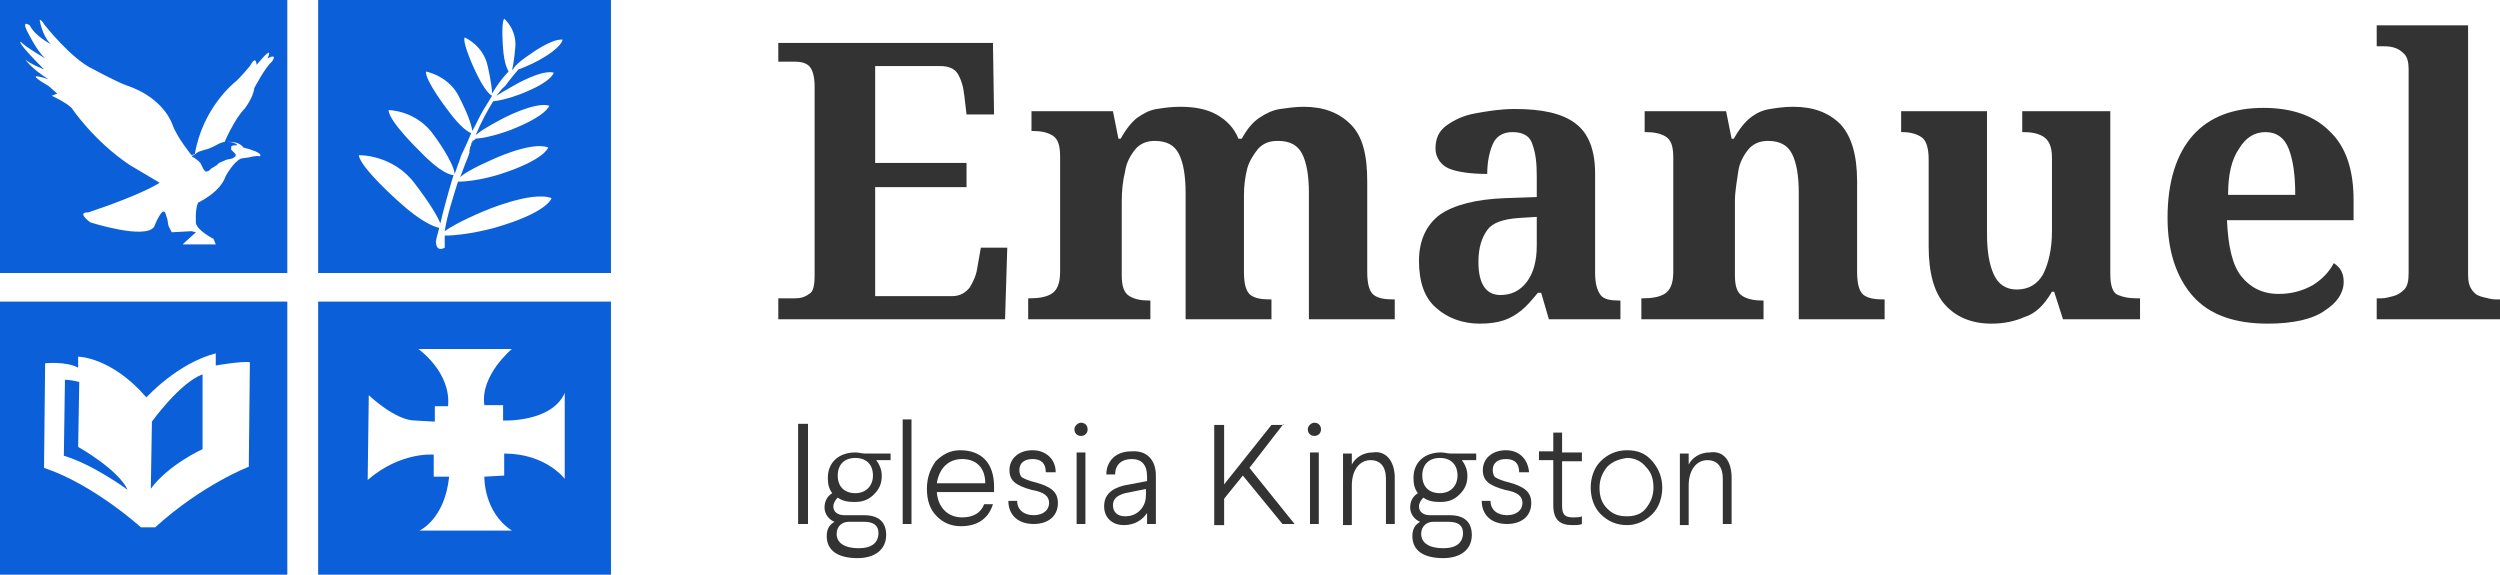
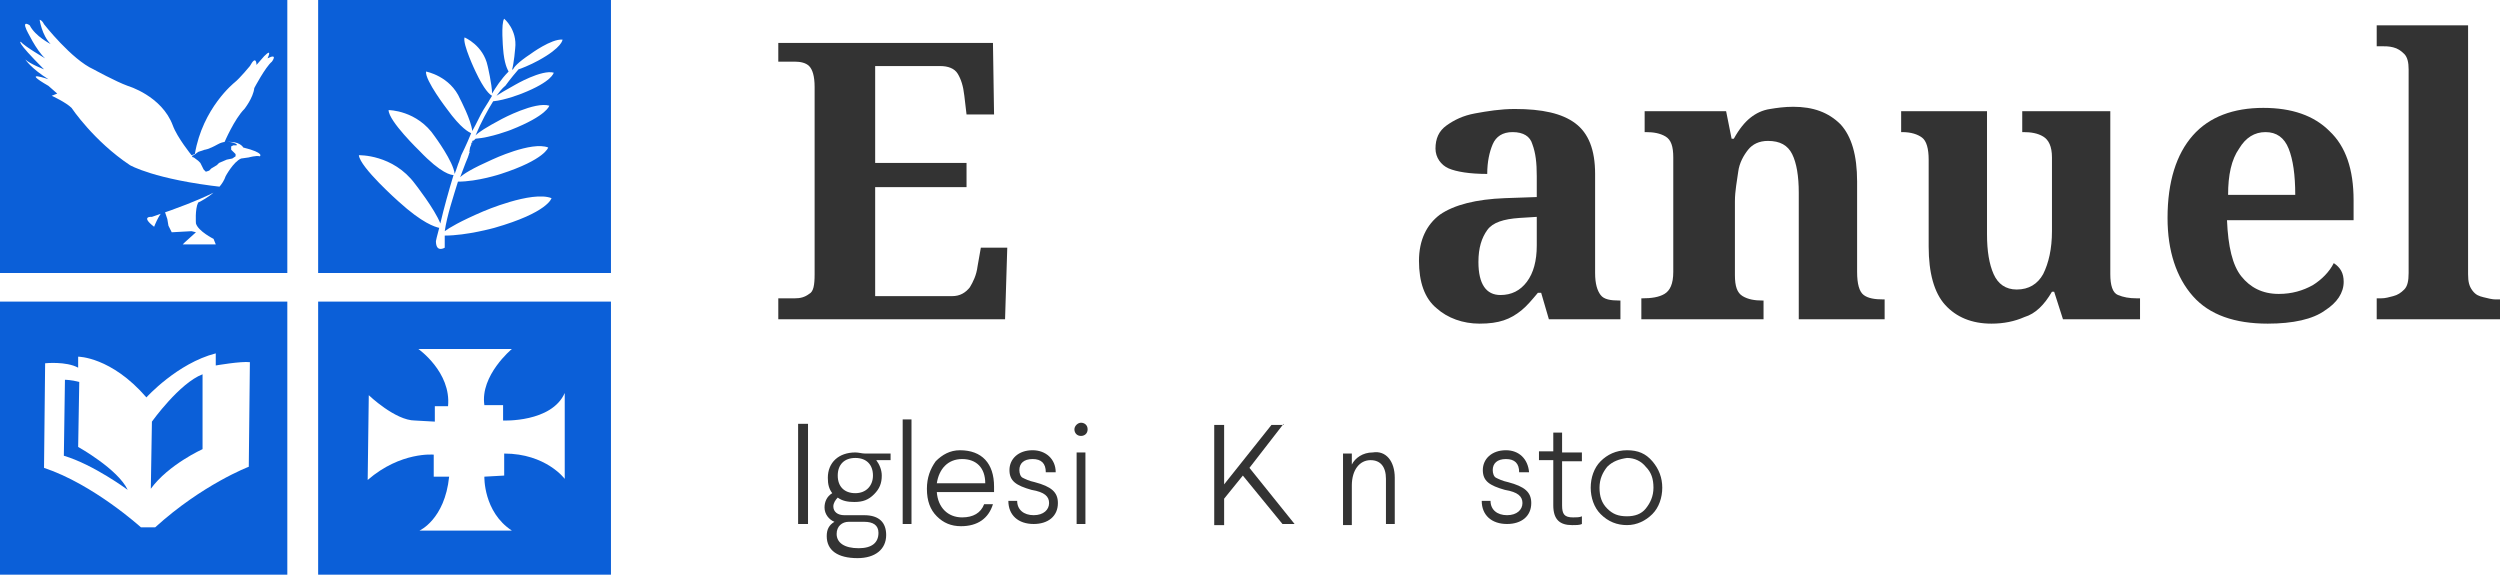
<svg xmlns="http://www.w3.org/2000/svg" version="1.1" id="Layer_1" x="0px" y="0px" viewBox="0 0 227.1 52.2" style="enable-background:new 0 0 227.1 52.2;" xml:space="preserve">
  <style type="text/css">
	.st0{fill:#0B5FD8;}
	.st1{fill:#333333;}
</style>
  <g>
    <path class="st0" d="M17.6,14.3l0.4,0.3l0.2,0.2l0.1,0.2l0.2,0.4l0.2,0.2l0.3-0.1l0.2-0.2l0.5-0.3l0.2-0.2l0.7-0.3l0.5-0.1l0.3-0.2   l0-0.2l-0.2-0.2L21,13.6l0-0.3l0.2-0.1h0.3l0-0.1c0,0-0.8-0.5-1.7,0c-0.9,0.5-1.2,0.5-1.2,0.5l-0.6,0.2l-0.4,0.3   C17.4,14.1,17.4,14.3,17.6,14.3" />
-     <path class="st0" d="M0,24.8h26.1V0H0V24.8z M1.9,3.8c0.3,0.4,2.2,1.5,2.2,1.5C3.3,4.6,2.4,2.7,2.4,2.7C2,1.8,2.7,2.3,2.7,2.3   C3.2,3.3,4.6,4,4.6,4C3.8,3.2,3.6,1.8,3.6,1.8s0.2,0,0.4,0.4c0,0,0,0,0,0c0,0,2.5,3.2,4.5,4.1c0,0,2,1.1,3.1,1.5   c0,0,3.1,0.9,4.1,3.6c0.4,1.1,1.7,2.7,1.7,2.7l0.3-0.1c0.7-4.2,3.6-6.5,3.6-6.5C21.8,7.1,22.7,6,22.7,6c0.6-1.1,0.6-0.1,0.6-0.1   L24,5.1c0.8-0.8,0.3,0.2,0.3,0.2c1-0.5,0.4,0.3,0.4,0.3c-0.6,0.5-1.6,2.4-1.6,2.4c-0.1,0.9-0.9,1.9-0.9,1.9c-0.9,0.9-1.8,3-1.8,3   l0.2,0c1.2-0.1,1.5,0.5,1.5,0.5c2,0.5,1.5,0.8,1.5,0.8c-0.3-0.1-1,0.1-1,0.1l-0.7,0.1c-0.7,0.3-1.4,1.6-1.4,1.6   C20,17.5,18,18.4,18,18.4c-0.3,0.6-0.2,1.9-0.2,1.9c0.2,0.7,1.6,1.4,1.6,1.4l0.2,0.5l-3,0l0.2-0.2l1-0.9L17.4,21l-1.8,0.1l-0.3-0.6   l-0.1-0.6L15,19.3c-0.3-0.5-1,1.3-1,1.3c-0.8,1.2-5.8-0.4-5.8-0.4c-1.3-1-0.2-0.9-0.2-0.9c5.1-1.7,6.5-2.7,6.5-2.7   C14,16.3,11.8,15,11.8,15c-3.3-2.2-5.3-5.2-5.3-5.2C6,9.3,4.7,8.7,4.7,8.7l0.5-0.2L4.4,7.8C1.8,6.3,4.4,7.2,4.4,7.2   c-1.6-1-2.1-1.8-2.1-1.8C2.7,5.8,4,6.3,4,6.3C1.3,3.6,1.9,3.8,1.9,3.8" />
+     <path class="st0" d="M0,24.8h26.1V0H0V24.8z M1.9,3.8c0.3,0.4,2.2,1.5,2.2,1.5C3.3,4.6,2.4,2.7,2.4,2.7C2,1.8,2.7,2.3,2.7,2.3   C3.2,3.3,4.6,4,4.6,4C3.8,3.2,3.6,1.8,3.6,1.8s0.2,0,0.4,0.4c0,0,0,0,0,0c0,0,2.5,3.2,4.5,4.1c0,0,2,1.1,3.1,1.5   c0,0,3.1,0.9,4.1,3.6c0.4,1.1,1.7,2.7,1.7,2.7l0.3-0.1c0.7-4.2,3.6-6.5,3.6-6.5C21.8,7.1,22.7,6,22.7,6c0.6-1.1,0.6-0.1,0.6-0.1   L24,5.1c0.8-0.8,0.3,0.2,0.3,0.2c1-0.5,0.4,0.3,0.4,0.3c-0.6,0.5-1.6,2.4-1.6,2.4c-0.1,0.9-0.9,1.9-0.9,1.9c-0.9,0.9-1.8,3-1.8,3   l0.2,0c1.2-0.1,1.5,0.5,1.5,0.5c2,0.5,1.5,0.8,1.5,0.8c-0.3-0.1-1,0.1-1,0.1l-0.7,0.1c-0.7,0.3-1.4,1.6-1.4,1.6   C20,17.5,18,18.4,18,18.4c-0.3,0.6-0.2,1.9-0.2,1.9c0.2,0.7,1.6,1.4,1.6,1.4l0.2,0.5l-3,0l0.2-0.2l1-0.9L17.4,21l-1.8,0.1l-0.3-0.6   l-0.1-0.6L15,19.3c-0.3-0.5-1,1.3-1,1.3c-1.3-1-0.2-0.9-0.2-0.9c5.1-1.7,6.5-2.7,6.5-2.7   C14,16.3,11.8,15,11.8,15c-3.3-2.2-5.3-5.2-5.3-5.2C6,9.3,4.7,8.7,4.7,8.7l0.5-0.2L4.4,7.8C1.8,6.3,4.4,7.2,4.4,7.2   c-1.6-1-2.1-1.8-2.1-1.8C2.7,5.8,4,6.3,4,6.3C1.3,3.6,1.9,3.8,1.9,3.8" />
    <path class="st0" d="M28.9,24.8h26.6V0H28.9V24.8z M46.8,7.7c0,0,2.4-1.4,3.5-1.1c0,0-0.1,0.8-2.9,1.9c0,0-1.5,0.6-2.6,0.7   c-0.5,0.8-1.1,1.9-1.6,3.1c0.3-0.3,0.9-0.7,2.4-1.5c0,0,3-1.6,4.3-1.2c0,0-0.2,0.9-3.5,2.2c0,0-1.8,0.7-3.2,0.8L43,12.8   c0,0,0-0.1,0-0.1c0,0,0,0.1-0.1,0.1l0,0.1c0,0.1,0,0.1-0.1,0.2c0-0.1,0-0.1,0.1-0.2l-0.2,0.5v0v0L42.6,14c0-0.1,0-0.1,0.1-0.2   c0,0.1-0.1,0.1-0.1,0.2l-0.1,0.3c0,0-0.3,0.7-0.7,1.8c0.3-0.3,1.1-0.8,2.9-1.6c0,0,3.6-1.7,5.1-1.1c0,0-0.3,1.1-4.3,2.4   c0,0-2.1,0.7-3.9,0.7c-0.4,1.3-1,3.1-1.2,4.5c0.4-0.3,1.4-0.9,3.5-1.8c0,0,4.4-1.9,6.2-1.2c0,0-0.3,1.3-5.2,2.7   c0,0-2.5,0.7-4.5,0.7c0,0.4,0,0.8,0,1.1c0,0-0.8,0.5-0.8-0.6c0,0,0.1-0.5,0.3-1.2c-0.4-0.1-1.5-0.4-3.7-2.4c0,0-3.5-3.1-3.6-4.2   c0,0,3.1-0.1,5.1,2.6c0,0,1.8,2.3,2.3,3.6c0.3-1.3,0.8-3.1,1.2-4.4c-0.2,0-1.1-0.1-3.1-2.2c0,0-2.8-2.7-2.8-3.7c0,0,2.6,0,4.2,2.4   c0,0,1.7,2.3,1.8,3.4c0.2-0.5,0.3-0.9,0.4-1.1l0.2-0.6c0,0,0.5-1,0.9-2c-0.2-0.1-0.9-0.4-2.2-2.2c0,0-2-2.6-1.9-3.4   c0,0,2.2,0.4,3.1,2.5c0,0,1,1.9,1.1,2.9c0.4-0.7,0.7-1.4,1-1.9l0.5-0.8c0,0,0.1-0.2,0.3-0.5c-0.2-0.1-0.7-0.5-1.5-2.2   c0,0-1.2-2.5-1-3.1c0,0,1.7,0.7,2.1,2.6c0,0,0.4,1.7,0.4,2.5c0.3-0.5,0.8-1.3,1.5-2c-0.1-0.2-0.4-0.7-0.5-2.1c0,0-0.2-2.3,0.1-2.7   c0,0,1.2,1,1,2.7c0,0-0.1,1.3-0.3,2c0-0.1,0.1-0.1,0.1-0.1c0.1-0.2,0.4-0.6,1.6-1.4c0,0,1.9-1.4,2.9-1.3c0,0,0,0.7-2.2,1.9   c0,0-0.9,0.5-1.8,0.8c-0.7,0.8-1.2,1.5-1.2,1.5S45.6,8,45.1,8.7C45.4,8.5,45.9,8.2,46.8,7.7" />
    <path class="st0" d="M7.1,40.6l0.1-5.9c-0.7-0.2-1.3-0.2-1.3-0.2l-0.1,6.9c2.7,0.8,5.8,3.1,5.8,3.1C10.7,42.6,7.1,40.6,7.1,40.6" />
    <path class="st0" d="M0,52.2h26.1V27.4H0V52.2z M4.1,33c0,0,1.9-0.2,3,0.4v-1c0,0,3,0,6.2,3.7c0,0,2.8-3.1,6.3-4v1.1   c0,0,2.3-0.4,3.1-0.3l-0.1,9.5c0,0-4.2,1.6-8.5,5.5h-1.3c0,0-4.3-3.9-8.8-5.4L4.1,33z" />
    <path class="st0" d="M18.4,40.8V34c-2.1,0.8-4.6,4.3-4.6,4.3l-0.1,6.1C15.3,42.2,18.4,40.8,18.4,40.8" />
    <path class="st0" d="M28.9,52.2h26.6V27.4H28.9V52.2z M33.5,35.9c0,0,2.4,2.3,4.2,2.3l1.8,0.1v-1.4h1.2c0.3-3.1-2.7-5.2-2.7-5.2   h8.5c0,0-2.9,2.4-2.5,5.1h1.7v1.4c0,0,4.4,0.2,5.6-2.5v7.8c0,0-1.7-2.3-5.5-2.3v2L44,43.3c0,0-0.1,3.2,2.5,4.9h-8.4   c0,0,2.3-1,2.7-4.9h-1.4v-2c0,0-3-0.3-6,2.3L33.5,35.9z" />
  </g>
  <g>
    <g>
      <path class="st1" d="M70.7,29v-1.9h1.5c0.5,0,0.9-0.1,1.3-0.4c0.4-0.2,0.5-0.8,0.5-1.8v-17c0-1-0.2-1.6-0.5-1.9    c-0.3-0.3-0.8-0.4-1.3-0.4h-1.5V3.9h19.5l0.1,6.5h-2.5l-0.2-1.7c-0.1-0.9-0.3-1.5-0.6-2c-0.3-0.5-0.9-0.7-1.6-0.7h-5.9v8.8h8.3V17    h-8.3v9.9h7c0.7,0,1.2-0.3,1.6-0.8c0.3-0.5,0.6-1.1,0.7-1.9l0.3-1.7h2.4L91.3,29H70.7z" />
-       <path class="st1" d="M93.4,29v-1.9h0.1c0.8,0,1.5-0.1,2-0.4c0.5-0.3,0.8-0.9,0.8-2V14.2c0-1-0.2-1.6-0.7-1.9    c-0.5-0.3-1.1-0.4-1.8-0.4h-0.1v-1.8h7.4l0.5,2.5h0.2c0.5-0.9,1-1.5,1.5-1.9c0.6-0.4,1.1-0.7,1.8-0.8c0.6-0.1,1.3-0.2,2.1-0.2    c1.3,0,2.4,0.2,3.3,0.7c0.9,0.5,1.6,1.2,2,2.2h0.3c0.5-0.9,1-1.5,1.6-1.9s1.2-0.7,1.9-0.8c0.7-0.1,1.4-0.2,2.1-0.2    c1.8,0,3.2,0.5,4.3,1.6s1.5,2.8,1.5,5.2v8.2c0,1.1,0.2,1.8,0.6,2.1c0.4,0.3,1,0.4,1.8,0.4h0.1V29h-7.8V17.5c0-1.5-0.2-2.7-0.6-3.5    c-0.4-0.8-1.1-1.2-2.2-1.2c-0.8,0-1.3,0.2-1.8,0.7c-0.4,0.5-0.8,1.1-1,1.8c-0.2,0.8-0.3,1.6-0.3,2.5v6.9c0,1.1,0.2,1.8,0.6,2.1    c0.4,0.3,1,0.4,1.8,0.4h0.1V29h-7.8V17.5c0-1.5-0.2-2.7-0.6-3.5c-0.4-0.8-1.1-1.2-2.2-1.2c-0.8,0-1.4,0.3-1.8,0.8    c-0.4,0.5-0.8,1.2-0.9,2c-0.2,0.8-0.3,1.7-0.3,2.7v6.7c0,1,0.2,1.6,0.7,1.9c0.5,0.3,1.1,0.4,1.8,0.4h0.1V29H93.4z" />
      <path class="st1" d="M134.4,29.4c-1.5,0-2.9-0.5-3.9-1.4c-1.1-0.9-1.6-2.4-1.6-4.3c0-1.9,0.7-3.3,1.9-4.2c1.3-0.9,3.3-1.4,5.9-1.5    l2.9-0.1v-1.9c0-1.2-0.1-2.1-0.4-2.9c-0.2-0.7-0.8-1.1-1.8-1.1c-0.9,0-1.5,0.4-1.8,1.1c-0.3,0.7-0.5,1.6-0.5,2.7    c-1.6,0-2.8-0.2-3.5-0.5s-1.2-1-1.2-1.8c0-0.9,0.3-1.6,1-2.1s1.5-0.9,2.6-1.1c1.1-0.2,2.3-0.4,3.6-0.4c2.5,0,4.3,0.4,5.5,1.3    c1.2,0.9,1.8,2.4,1.8,4.6v9c0,1,0.2,1.6,0.5,2c0.3,0.4,0.9,0.5,1.7,0.5h0.1V29h-6.5l-0.7-2.4h-0.3c-0.5,0.6-1,1.2-1.5,1.6    s-1,0.7-1.6,0.9C136,29.3,135.3,29.4,134.4,29.4z M136.3,26.8c1,0,1.8-0.4,2.4-1.2c0.6-0.8,0.9-1.9,0.9-3.3v-2.6l-1.6,0.1    c-1.4,0.1-2.4,0.4-2.9,1.1c-0.5,0.7-0.8,1.6-0.8,2.9C134.3,25.8,135,26.8,136.3,26.8z" />
      <path class="st1" d="M149.1,29v-1.9h0.1c0.8,0,1.5-0.1,2-0.4c0.5-0.3,0.8-0.9,0.8-2V14.3c0-1-0.2-1.6-0.7-1.9s-1.1-0.4-1.8-0.4    h-0.1v-1.9h7.4l0.5,2.5h0.2c0.5-0.9,1-1.5,1.5-1.9c0.5-0.4,1.1-0.7,1.8-0.8c0.6-0.1,1.3-0.2,2.1-0.2c1.8,0,3.2,0.5,4.3,1.6    c1,1.1,1.5,2.8,1.5,5.2v8.2c0,1.1,0.2,1.8,0.6,2.1s1,0.4,1.8,0.4h0.1V29h-7.8V17.5c0-1.5-0.2-2.7-0.6-3.5    c-0.4-0.8-1.1-1.2-2.2-1.2c-0.8,0-1.4,0.3-1.8,0.8c-0.4,0.5-0.8,1.2-0.9,2s-0.3,1.7-0.3,2.7v6.7c0,1,0.2,1.6,0.7,1.9    s1.1,0.4,1.8,0.4h0.1V29H149.1z" />
      <path class="st1" d="M180.9,29.4c-1.8,0-3.2-0.6-4.2-1.7c-1-1.1-1.5-2.9-1.5-5.3v-7.9c0-1-0.2-1.7-0.6-2c-0.4-0.3-1-0.5-1.8-0.5    h-0.1v-1.9h7.8v11.2c0,1.5,0.2,2.7,0.6,3.6s1.1,1.4,2.1,1.4c1.1,0,1.9-0.5,2.4-1.4c0.5-1,0.8-2.3,0.8-3.9v-6.7    c0-1-0.3-1.6-0.8-1.9s-1.1-0.4-1.8-0.4h-0.1v-1.9h8v14.8c0,1,0.2,1.7,0.7,1.9s1,0.3,1.7,0.3h0.3V29h-7l-0.8-2.5h-0.2    c-0.7,1.2-1.5,2-2.5,2.3C183,29.2,182,29.4,180.9,29.4z" />
      <path class="st1" d="M206,29.4c-3,0-5.3-0.8-6.8-2.5c-1.5-1.7-2.3-4.1-2.3-7.1c0-3.3,0.8-5.8,2.3-7.5c1.5-1.7,3.7-2.5,6.4-2.5    c2.6,0,4.6,0.7,6,2.1c1.5,1.4,2.2,3.5,2.2,6.3V20h-11.5c0.1,2.4,0.5,4.1,1.3,5.1s1.9,1.6,3.4,1.6c1.2,0,2.2-0.3,3.1-0.8    c0.8-0.5,1.5-1.2,1.9-2c0.6,0.4,0.9,0.9,0.9,1.7c0,1-0.6,1.9-1.7,2.6C210.1,29,208.3,29.4,206,29.4z M202.4,17.7h6.1    c0-1.8-0.2-3.2-0.6-4.2c-0.4-1-1.1-1.5-2.1-1.5c-1,0-1.8,0.5-2.4,1.5C202.7,14.5,202.4,15.9,202.4,17.7z" />
      <path class="st1" d="M215.9,29v-1.9h0.4c0.4,0,0.7-0.1,1.1-0.2c0.4-0.1,0.7-0.3,1-0.6c0.3-0.3,0.4-0.8,0.4-1.5V6.3    c0-0.6-0.1-1.1-0.4-1.4s-0.6-0.5-1-0.6c-0.4-0.1-0.7-0.1-1.1-0.1h-0.4V2.3h8.3v22.6c0,0.7,0.1,1.1,0.4,1.5s0.6,0.5,1,0.6    c0.4,0.1,0.8,0.2,1.1,0.2h0.4V29H215.9z" />
    </g>
  </g>
  <g>
    <g>
      <path class="st1" d="M73.4,38.5v9.1h-0.9v-9.1H73.4z" />
      <path class="st1" d="M80.9,41.1v0.7h-1.3c0.3,0.4,0.5,0.9,0.5,1.4c0,0.7-0.2,1.2-0.7,1.7s-1,0.7-1.8,0.7c-0.6,0-1.1-0.1-1.5-0.4    c-0.2,0.2-0.4,0.5-0.4,0.8c0,0.5,0.4,0.8,1,0.8h1.8c1.4,0,2,0.7,2,1.8c0,1.3-1,2.1-2.6,2.1c-1.8,0-2.8-0.7-2.8-2    c0-0.6,0.2-1,0.7-1.3c-0.5-0.2-0.9-0.7-0.9-1.3c0-0.5,0.2-1,0.7-1.3c-0.3-0.4-0.4-0.8-0.4-1.4c0-1.4,1-2.3,2.5-2.3    c0.3,0,0.6,0.1,0.9,0.1H80.9z M77.1,47.4c-0.6,0-1.1,0.4-1.1,1.1c0,0.8,0.7,1.3,2,1.3c1.2,0,1.8-0.5,1.8-1.4c0-0.7-0.5-1-1.3-1    H77.1z M77.7,44.8c1,0,1.6-0.7,1.6-1.6c0-1-0.6-1.6-1.6-1.6c-1,0-1.6,0.6-1.6,1.6C76.1,44.2,76.7,44.8,77.7,44.8z" />
      <path class="st1" d="M82.8,38.1v9.5h-0.8v-9.5H82.8z" />
      <path class="st1" d="M90.3,44.2v0.5h-5.2c0.1,1.4,1,2.3,2.3,2.3c1,0,1.7-0.4,2-1.2h0.8c-0.4,1.3-1.4,2-2.9,2    c-0.9,0-1.6-0.3-2.2-0.9c-0.6-0.6-0.9-1.4-0.9-2.5c0-1,0.3-1.8,0.8-2.5c0.6-0.6,1.3-1,2.2-1C89.2,40.9,90.3,42.1,90.3,44.2z     M85.1,43.9h4.4c0-1.4-0.8-2.2-2.1-2.2C86.1,41.7,85.3,42.6,85.1,43.9z" />
      <path class="st1" d="M95.9,42.9H95c0-0.8-0.4-1.2-1.2-1.2c-0.8,0-1.2,0.4-1.2,1c0,0.3,0.1,0.6,0.3,0.7c0.2,0.1,0.6,0.3,1.1,0.4    c1.5,0.4,2.1,0.9,2.1,1.9c0,1.2-0.9,1.9-2.2,1.9c-1.4,0-2.3-0.8-2.3-2.1h0.8c0,0.8,0.6,1.3,1.5,1.3c0.9,0,1.4-0.5,1.4-1.1    c0-0.6-0.4-1-1.6-1.2c-1.4-0.4-2-0.8-2-1.8c0-1,0.8-1.8,2.1-1.8C95,40.9,95.9,41.7,95.9,42.9z" />
      <path class="st1" d="M98.8,39c0,0.4-0.3,0.6-0.6,0.6c-0.4,0-0.6-0.3-0.6-0.6s0.3-0.6,0.6-0.6C98.5,38.4,98.8,38.6,98.8,39z     M98.6,41.1v6.5h-0.8v-6.5H98.6z" />
-       <path class="st1" d="M105,43.2v4.4h-0.8l0-1c-0.4,0.6-1.1,1.1-2.1,1.1c-1.1,0-1.8-0.7-1.8-1.7c0-1,0.6-1.6,1.8-1.9l2.1-0.4v-0.4    c0-1.1-0.5-1.6-1.4-1.6c-0.9,0-1.5,0.5-1.5,1.4h-0.8c0-0.6,0.2-1.1,0.6-1.5c0.4-0.4,1-0.6,1.7-0.6C104.2,40.9,105,41.8,105,43.2z     M104.2,44.4l-2,0.4c-0.7,0.2-1.1,0.5-1.1,1.1c0,0.6,0.4,1,1.1,1c0.6,0,1.1-0.2,1.5-0.7c0.3-0.4,0.4-0.8,0.4-1.3V44.4z" />
      <path class="st1" d="M116.6,38.5l-3.1,4l4.1,5.1h-1.1l-3.6-4.4l-1.7,2.1v2.4h-0.9v-9.1h0.9v5.4l4.3-5.4H116.6z" />
-       <path class="st1" d="M120,39c0,0.4-0.3,0.6-0.6,0.6c-0.4,0-0.6-0.3-0.6-0.6s0.3-0.6,0.6-0.6C119.7,38.4,120,38.6,120,39z     M119.8,41.1v6.5h-0.8v-6.5H119.8z" />
      <path class="st1" d="M126.7,43.4v4.2h-0.8v-4.1c0-1.1-0.5-1.7-1.4-1.7c-1,0-1.7,0.9-1.7,2.3v3.6h-0.8v-6.5h0.8l0,1    c0.3-0.6,1-1.1,1.9-1.1C125.9,40.9,126.7,41.9,126.7,43.4z" />
-       <path class="st1" d="M134.1,41.1v0.7h-1.3c0.3,0.4,0.5,0.9,0.5,1.4c0,0.7-0.2,1.2-0.7,1.7s-1,0.7-1.8,0.7c-0.6,0-1.1-0.1-1.5-0.4    c-0.2,0.2-0.4,0.5-0.4,0.8c0,0.5,0.4,0.8,1,0.8h1.8c1.4,0,2,0.7,2,1.8c0,1.3-1,2.1-2.6,2.1c-1.8,0-2.8-0.7-2.8-2    c0-0.6,0.2-1,0.7-1.3c-0.5-0.2-0.9-0.7-0.9-1.3c0-0.5,0.2-1,0.7-1.3c-0.3-0.4-0.4-0.8-0.4-1.4c0-1.4,1-2.3,2.5-2.3    c0.3,0,0.6,0.1,0.9,0.1H134.1z M130.2,47.4c-0.6,0-1.1,0.4-1.1,1.1c0,0.8,0.7,1.3,2,1.3c1.2,0,1.8-0.5,1.8-1.4c0-0.7-0.5-1-1.3-1    H130.2z M130.8,44.8c1,0,1.6-0.7,1.6-1.6c0-1-0.6-1.6-1.6-1.6s-1.6,0.6-1.6,1.6C129.2,44.2,129.8,44.8,130.8,44.8z" />
      <path class="st1" d="M138.9,42.9H138c0-0.8-0.4-1.2-1.2-1.2c-0.8,0-1.2,0.4-1.2,1c0,0.3,0.1,0.6,0.3,0.7c0.2,0.1,0.6,0.3,1.1,0.4    c1.5,0.4,2.1,0.9,2.1,1.9c0,1.2-0.9,1.9-2.2,1.9c-1.4,0-2.3-0.8-2.3-2.1h0.8c0,0.8,0.6,1.3,1.5,1.3c0.9,0,1.4-0.5,1.4-1.1    c0-0.6-0.4-1-1.6-1.2c-1.4-0.4-2-0.8-2-1.8c0-1,0.8-1.8,2.1-1.8C138,40.9,138.8,41.7,138.9,42.9z" />
      <path class="st1" d="M141.9,39.4l0,1.7h1.8v0.8h-1.8l0,4c0,0.8,0.2,1.1,1,1.1c0.3,0,0.6,0,0.8-0.1v0.7c-0.2,0.1-0.5,0.1-0.9,0.1    c-1.1,0-1.7-0.5-1.7-1.8l0-4.1h-1.3v-0.8h1.3l0-1.7H141.9z" />
      <path class="st1" d="M147.8,40.9c1,0,1.7,0.3,2.3,1s0.9,1.5,0.9,2.4s-0.3,1.8-0.9,2.4s-1.4,1-2.3,1s-1.7-0.3-2.4-1    c-0.6-0.6-0.9-1.5-0.9-2.4s0.3-1.8,0.9-2.4C146,41.3,146.8,40.9,147.8,40.9z M146,42.4c-0.4,0.5-0.7,1.1-0.7,1.9    c0,0.8,0.2,1.4,0.7,1.9c0.5,0.5,1,0.7,1.8,0.7c0.7,0,1.3-0.2,1.7-0.7c0.4-0.5,0.7-1.1,0.7-1.9c0-0.8-0.2-1.4-0.7-1.9    c-0.4-0.5-1-0.8-1.7-0.8C147.1,41.7,146.5,41.9,146,42.4z" />
-       <path class="st1" d="M157.3,43.4v4.2h-0.8v-4.1c0-1.1-0.5-1.7-1.4-1.7c-1,0-1.7,0.9-1.7,2.3v3.6h-0.8v-6.5h0.8l0,1    c0.3-0.6,1-1.1,1.9-1.1C156.6,40.9,157.3,41.9,157.3,43.4z" />
    </g>
  </g>
</svg>